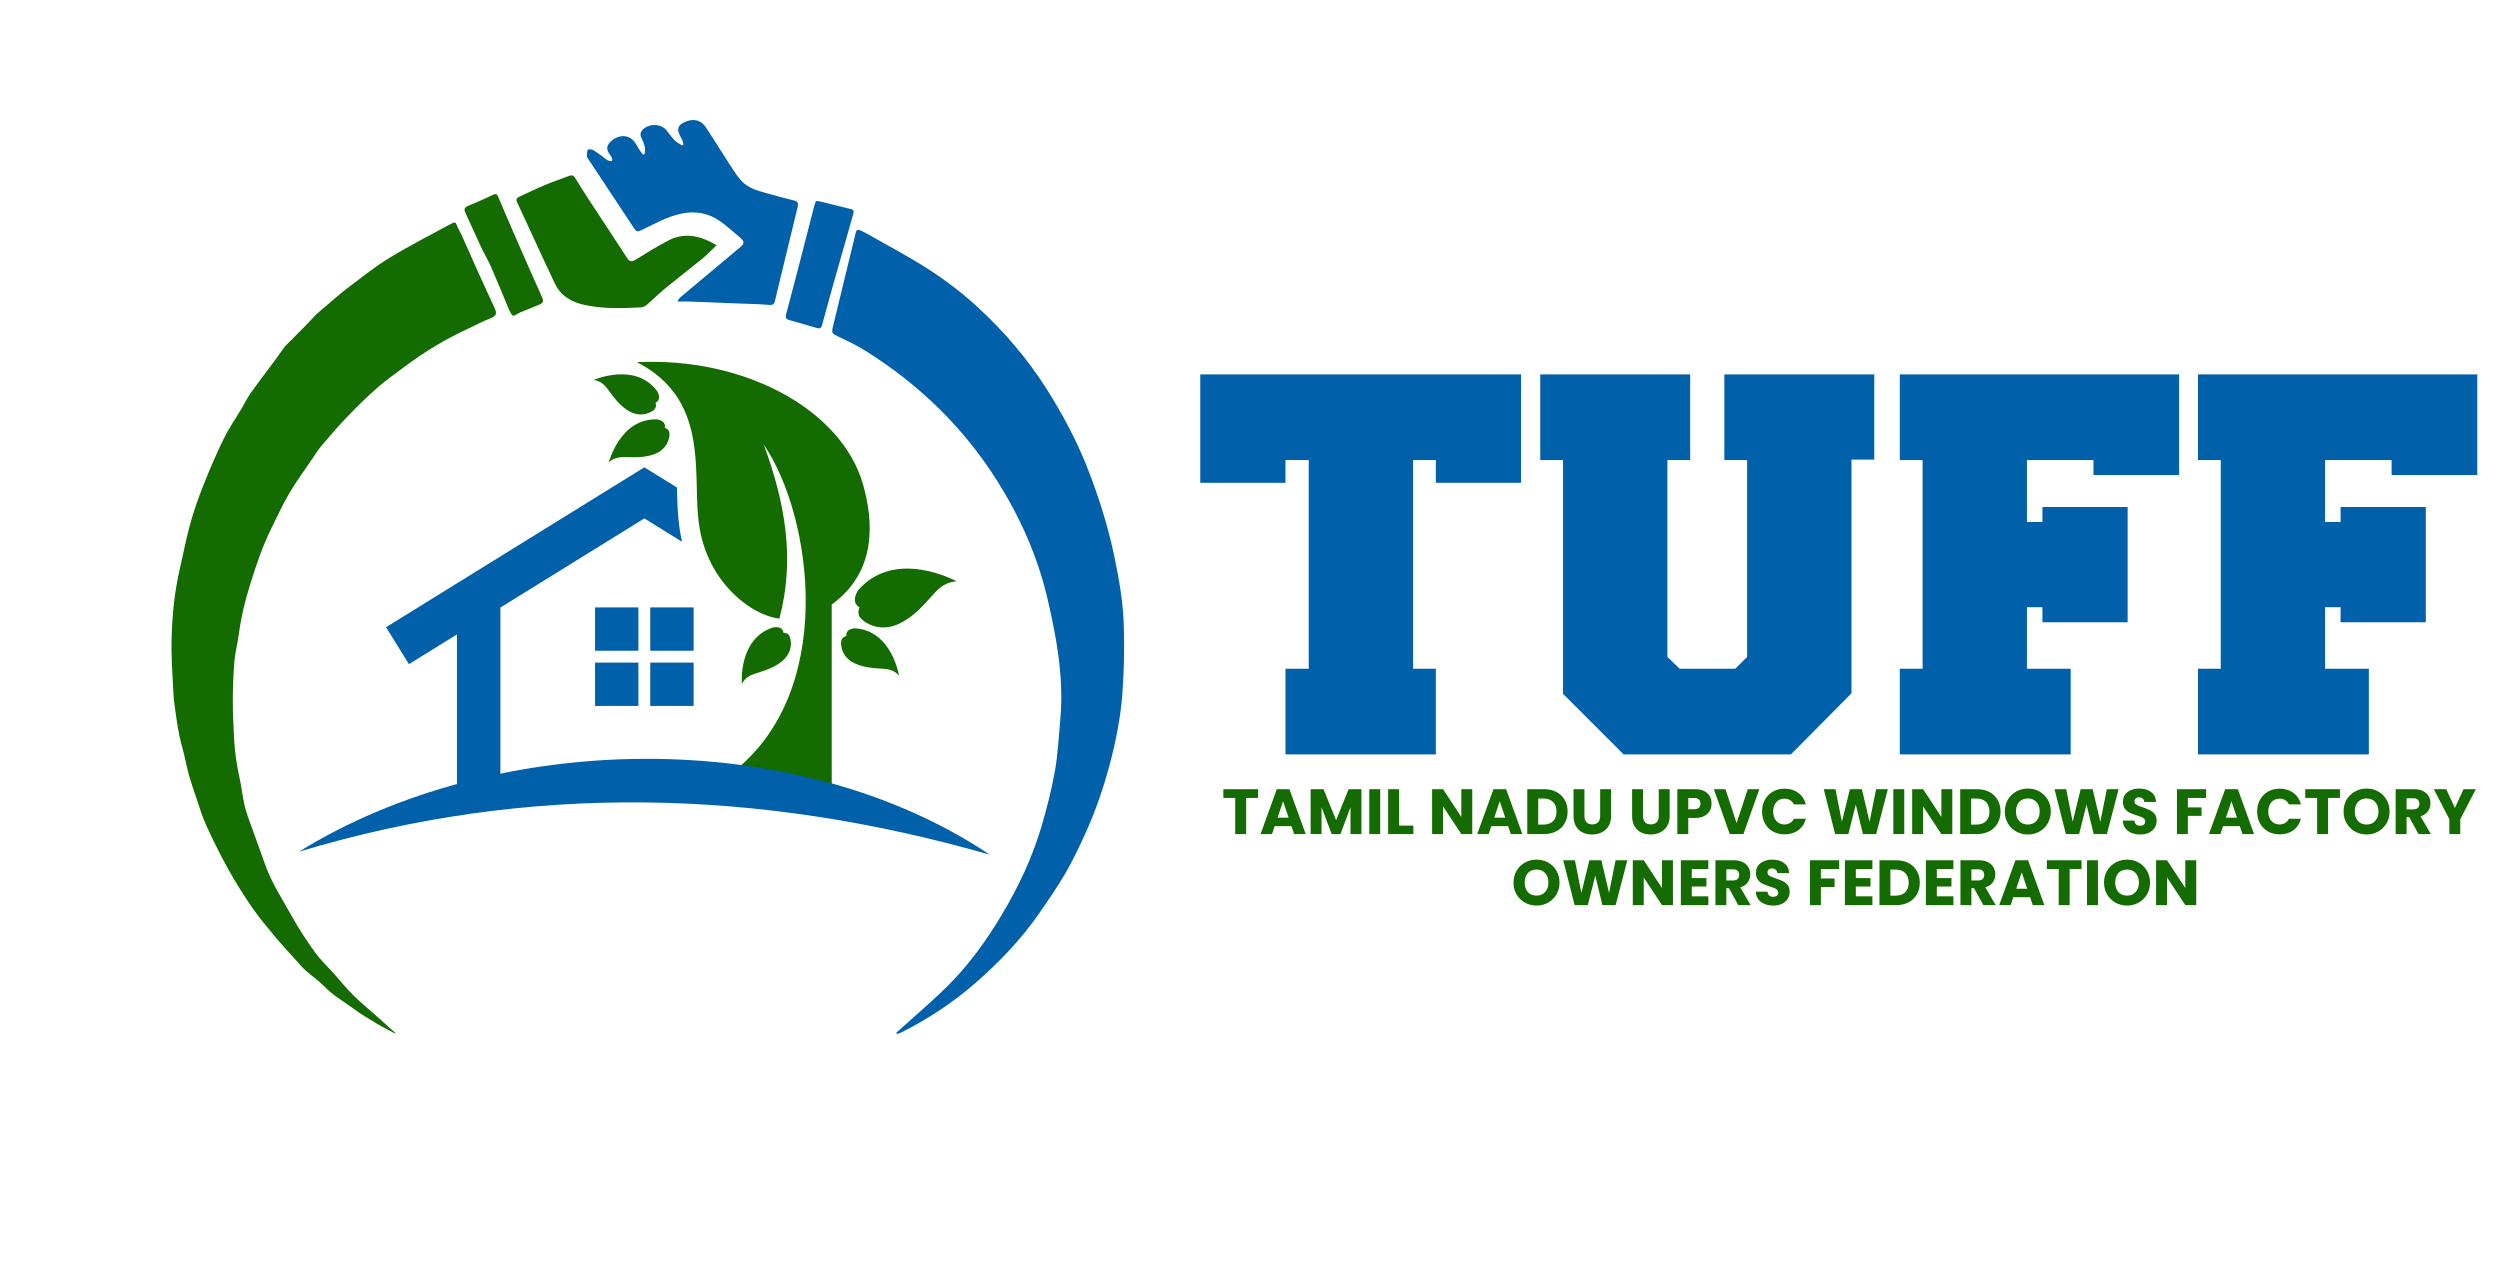
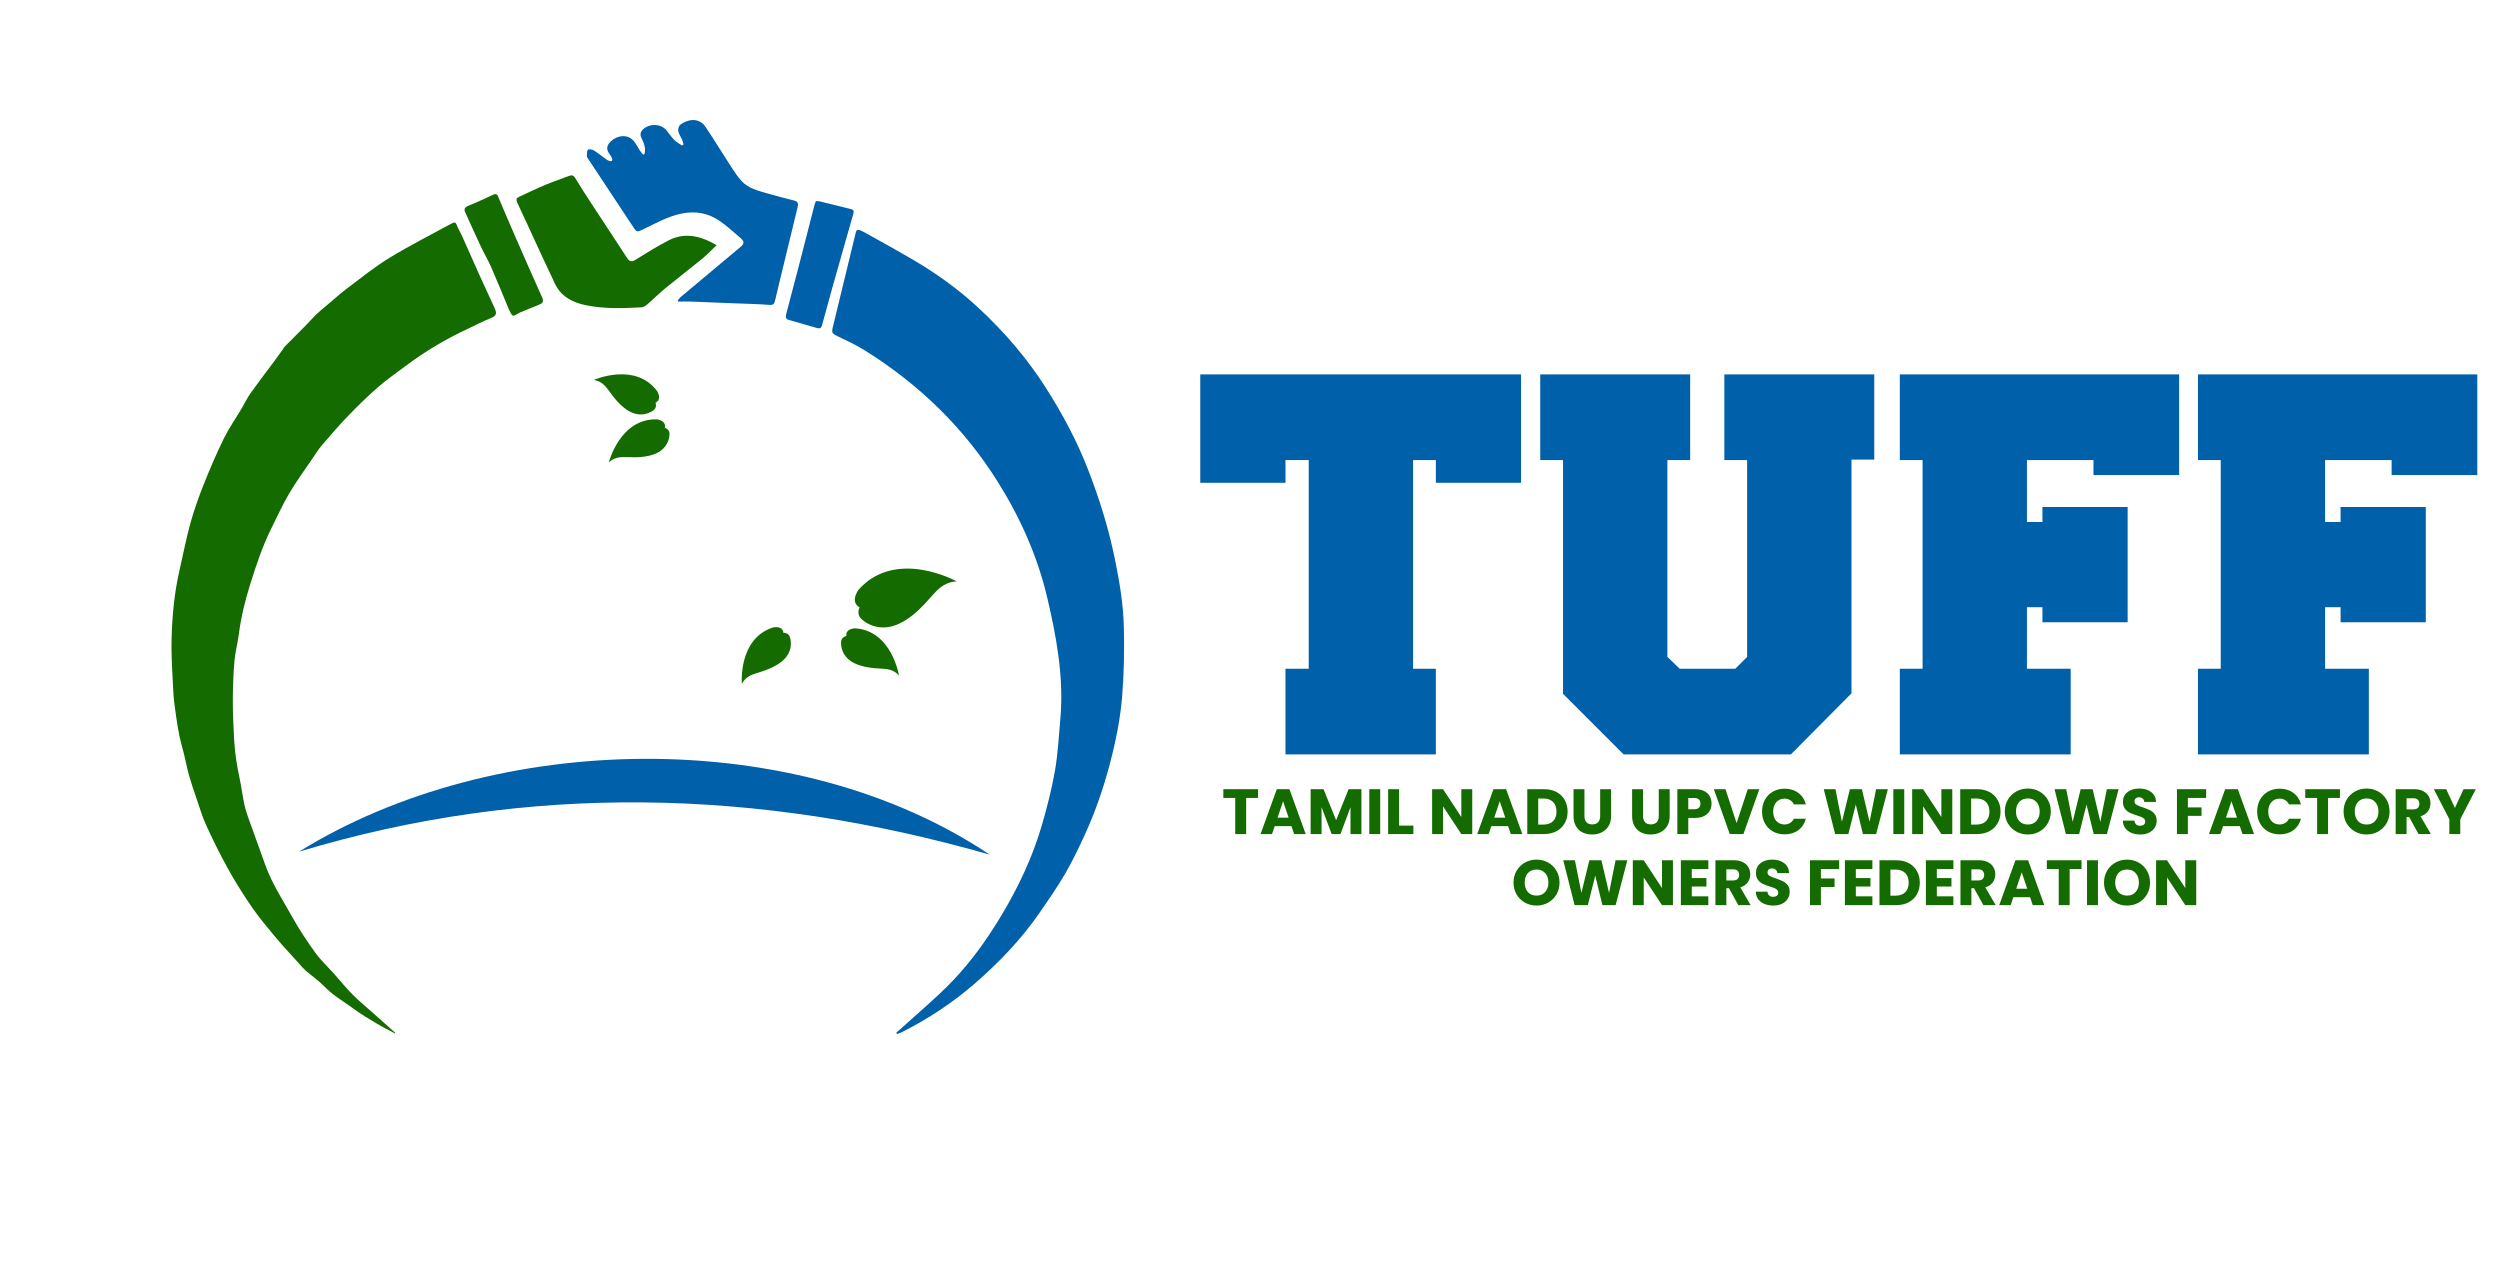
<svg xmlns="http://www.w3.org/2000/svg" width="1020" height="525" viewBox="0 0 1020 525" fill="none">
-   <path fill-rule="evenodd" clip-rule="evenodd" d="M282.995 247.822H265.312V265.505H282.995V247.822ZM242.782 288.034H260.465V270.351H242.782V288.034ZM242.782 247.822H260.465V265.505H242.782V247.822ZM282.995 288.034H265.312V270.351H282.995V288.034ZM157.512 255.9L166.842 270.972L186.436 258.843V324.201H204.162V247.869L262.889 211.514L278.282 221.043C277.571 217.991 277.088 214.869 276.814 211.719C276.384 207.466 276.288 203.184 276.193 198.902L262.889 190.666L157.512 255.9Z" fill="#0060A9" />
-   <path fill-rule="evenodd" clip-rule="evenodd" d="M339.229 320.692C339.265 320.393 339.308 320.094 339.342 319.796V246.632C358.123 233.104 356.277 212.1 352.06 197.459C343.416 167.441 304.234 145.583 259.848 147.768C288.833 162.619 282.868 191.438 284.856 210.962C287.092 236.899 306.454 251.08 317.988 252.395C324.364 228.475 320.534 205.595 311.635 181.453C331.453 210.248 342.245 283.975 296.979 316.499C302.928 317.288 333.374 319.65 339.229 320.692Z" fill="#146B00" />
  <path fill-rule="evenodd" clip-rule="evenodd" d="M390.411 237.25C390.411 237.25 387.161 236.988 383.612 239.747C380.051 242.499 375.357 250.267 367.195 254.306C359.034 258.349 352.848 254.116 351.137 252.23C349.419 250.353 350.703 247.775 350.703 247.775C350.703 247.775 346.686 246.118 350.232 240.668C365.56 223.372 390.411 237.25 390.411 237.25Z" fill="#146B00" />
  <path fill-rule="evenodd" clip-rule="evenodd" d="M366.797 275.694C366.797 275.694 365.621 273.912 362.766 273.195C359.91 272.469 354.008 273.182 348.631 270.602C343.253 268.024 342.94 263.125 343.222 261.481C343.497 259.838 345.345 259.46 345.345 259.46C345.345 259.46 344.578 256.719 348.821 256.35C363.928 257.276 366.797 275.694 366.797 275.694Z" fill="#146B00" />
  <path fill-rule="evenodd" clip-rule="evenodd" d="M302.688 279.085C302.688 279.085 303.4 277.072 305.999 275.689C308.596 274.296 314.496 273.567 319.093 269.768C323.693 265.97 322.817 261.14 322.147 259.613C321.484 258.084 319.6 258.163 319.6 258.163C319.6 258.163 319.683 255.318 315.477 255.98C301.037 260.518 302.688 279.085 302.688 279.085Z" fill="#146B00" />
  <path fill-rule="evenodd" clip-rule="evenodd" d="M122.002 347.485C215.63 319.256 309.576 321.718 403.777 348.685C324.593 295.641 201.955 297.918 122.002 347.485Z" fill="#0060A9" />
  <path fill-rule="evenodd" clip-rule="evenodd" d="M242.178 155.044C242.178 155.044 244.313 155.066 246.463 157.077C248.621 159.084 251.22 164.43 256.303 167.55C261.384 170.673 265.671 168.281 266.899 167.153C268.131 166.031 267.447 164.273 267.447 164.273C267.447 164.273 270.166 163.432 268.178 159.666C259.211 147.473 242.178 155.044 242.178 155.044Z" fill="#146B00" />
  <path fill-rule="evenodd" clip-rule="evenodd" d="M248.383 188.73C248.383 188.73 249.716 187.063 252.624 186.609C255.535 186.145 261.347 187.392 266.937 185.312C272.527 183.234 273.285 178.383 273.153 176.721C273.028 175.06 271.223 174.516 271.223 174.516C271.223 174.516 272.235 171.856 268.044 171.101C252.915 170.649 248.383 188.73 248.383 188.73Z" fill="#146B00" />
  <path d="M161.119 421.643C158.69 420.334 156.213 419.112 153.848 417.695C150.617 415.756 147.341 413.847 144.323 411.606C140.323 408.638 135.925 406.221 132.41 402.547C130.107 400.138 127.273 398.246 124.758 396.032C123.566 394.983 122.548 393.733 121.478 392.547C118.488 389.229 115.418 385.975 112.552 382.552C109.222 378.568 105.859 374.584 102.91 370.323C99.412 365.267 96.13 360.035 93.138 354.661C89.887 348.821 86.924 342.808 84.137 336.733C82.491 333.147 81.389 329.308 80.104 325.563C79.067 322.544 78.017 319.523 77.152 316.452C76.341 313.58 75.79 310.638 75.085 307.733C74.52 305.413 73.809 303.126 73.318 300.792C72.754 298.101 72.291 295.387 71.912 292.666C71.437 289.283 70.907 285.892 70.731 282.491C70.348 275.125 69.812 267.738 70.013 260.377C70.267 251.075 71.147 241.785 73.241 232.667C74.702 226.302 75.923 219.871 77.659 213.58C79.128 208.254 80.975 203.01 83.018 197.875C85.565 191.471 88.283 185.111 91.317 178.924C93.409 174.654 96.172 170.712 98.614 166.609C99.848 164.537 100.869 162.322 102.261 160.364C105.421 155.925 108.757 151.61 112.006 147.231C113.222 145.594 114.391 143.924 115.579 142.266C115.751 142.025 115.855 141.725 116.056 141.52C118.901 138.652 121.772 135.814 124.606 132.935C126.133 131.384 127.549 129.721 129.116 128.212C130.467 126.908 131.951 125.741 133.389 124.531C136.186 122.173 138.893 119.695 141.816 117.502C147.442 113.275 152.956 108.829 158.947 105.174C167.068 100.218 175.585 95.907 183.951 91.354C185.711 90.396 185.92 90.591 186.657 92.509C187.099 93.664 187.812 94.709 188.319 95.842C190.735 101.232 193.1 106.643 195.525 112.028C197.565 116.554 199.634 121.067 201.74 125.563C202.946 128.133 202.456 128.956 199.866 129.96C196.788 131.151 193.875 132.764 190.868 134.153C181.803 138.344 173.292 143.451 165.311 149.448C161.576 152.253 157.711 154.915 154.203 157.979C149.983 161.666 145.97 165.607 142.075 169.636C138.398 173.441 134.917 177.445 131.486 181.478C129.853 183.396 128.504 185.56 127.086 187.654C124.018 192.174 120.77 196.589 118.012 201.291C115.3 205.912 113.075 210.82 110.687 215.626C107.106 222.827 104.593 230.435 102.176 238.082C100.01 244.939 98.32 251.892 97.406 259.037C96.952 262.585 95.955 266.072 95.657 269.627C95.209 274.965 95.006 280.333 94.989 285.69C94.975 291.029 95.248 296.373 95.527 301.705C95.798 306.885 96.571 311.997 97.669 317.075C98.435 320.617 98.879 324.228 99.606 327.78C100.008 329.737 100.597 331.668 101.265 333.552C103.513 339.902 105.888 346.202 108.112 352.558C110.85 360.389 115.427 367.273 119.421 374.442C122.184 379.397 125.352 384.152 128.68 388.751C130.907 391.824 133.746 394.45 136.289 397.296C138.844 400.155 141.246 403.161 143.949 405.872C146.71 408.639 149.76 411.118 152.682 413.724C155.528 416.264 158.373 418.809 161.218 421.354C161.19 421.453 161.154 421.548 161.119 421.643Z" fill="#146B00" />
  <path d="M365.695 421.327C366.302 420.802 366.92 420.287 367.513 419.745C374.5 413.36 381.823 407.296 388.381 400.497C396.237 392.352 402.81 383.125 408.638 373.387C415.564 361.817 421.285 349.696 425.061 336.754C427.207 329.406 429.108 321.942 430.434 314.411C431.641 307.569 431.953 300.566 432.597 293.629C433.396 284.989 432.986 276.333 431.859 267.784C430.805 259.765 429.15 251.797 427.295 243.918C423.298 226.926 416.25 211.148 406.991 196.417C400.298 185.765 392.444 175.938 383.483 167.069C374.108 157.791 363.745 149.724 352.542 142.777C349.088 140.634 345.348 138.94 341.684 137.156C339.458 136.074 339.23 135.784 339.82 133.36C342.937 120.553 346.059 107.747 349.143 94.934C349.401 93.855 349.869 93.486 350.876 93.93C351.687 94.287 352.49 94.665 353.26 95.1C359.756 98.752 366.295 102.33 372.721 106.102C382.081 111.595 390.855 117.914 398.853 125.282C409.578 135.161 419.016 146.113 426.845 158.436C433.57 169.016 439.449 180.023 443.982 191.724C448.481 203.338 452.196 215.197 454.731 227.398C456.681 236.796 458.299 246.282 458.536 255.873C458.763 265.019 458.602 274.213 457.902 283.331C457.162 292.992 455.253 302.517 452.752 311.917C450.161 321.657 446.907 331.152 442.72 340.307C440.216 345.787 437.614 351.255 434.588 356.456C431.353 362.018 427.661 367.329 423.994 372.626C416.539 383.393 407.499 392.78 397.661 401.325C388.559 409.228 378.491 415.834 367.687 421.251C367.146 421.523 366.544 421.67 365.971 421.874C365.884 421.691 365.789 421.507 365.695 421.327Z" fill="#0060A9" />
  <path d="M262.956 62.843C263.553 60.642 262.837 58.613 261.862 56.649C261.234 55.381 261.026 54.254 262.085 53.064C264.515 50.34 269.529 50.306 271.836 53.079C272.971 54.446 273.964 55.942 275.202 57.202C276.066 58.077 277.239 58.651 278.273 59.359C278.478 59.21 278.685 59.064 278.89 58.915C278.694 58.271 278.554 57.603 278.288 56.988C277.777 55.8 276.961 54.683 276.725 53.452C276.575 52.654 276.967 51.348 277.578 50.878C280.255 48.834 285.042 47.556 287.901 51.833C291.521 57.246 294.903 62.815 298.457 68.271C299.743 70.246 301.062 72.247 302.664 73.954C305.502 76.978 309.483 77.862 313.284 78.972C316.861 80.016 320.477 80.93 324.089 81.845C325.542 82.213 325.78 83.063 325.462 84.375C323.758 91.332 322.086 98.295 320.402 105.257C319.001 111.05 317.57 116.841 316.219 122.651C315.894 124.05 315.409 124.524 313.808 124.395C309.273 124.029 304.714 123.961 300.165 123.776C293.844 123.521 287.524 123.254 281.204 123.023C279.714 122.97 278.22 123.038 276.725 123.049C276.662 122.884 276.603 122.72 276.54 122.556C276.886 122.134 277.175 121.643 277.587 121.298C285.795 114.415 294.024 107.555 302.225 100.668C303.713 99.416 303.697 98.439 302.188 97.16C299.39 94.786 296.688 92.26 293.684 90.175C288.895 86.853 283.552 85.947 277.781 87.2C272.187 88.416 267.292 91.213 262.235 93.647C260.054 94.695 259.773 94.757 258.504 92.838C252.351 83.551 246.207 74.263 240.067 64.968C239.808 64.575 239.456 64.13 239.457 63.709C239.451 62.814 239.396 61.729 239.867 61.098C240.121 60.759 241.577 60.936 242.213 61.33C244.054 62.481 245.749 63.865 247.517 65.137C247.845 65.373 248.244 65.548 248.638 65.663C249.654 65.97 250.053 65.489 249.693 64.574C249.395 63.813 248.895 63.121 248.418 62.448C247.397 61.01 247.619 59.532 248.619 58.335C251.057 55.421 256.132 53.937 259.098 58.213C259.804 59.234 260.361 60.353 261.038 61.395C261.429 61.999 261.918 62.537 262.363 63.105C262.552 63.027 262.755 62.937 262.956 62.843Z" fill="#0060A9" />
  <path d="M292.347 100.058C290.297 102.01 288.53 103.912 286.542 105.54C281.556 109.623 276.427 113.53 271.446 117.614C268.888 119.712 266.554 122.079 264.042 124.236C263.376 124.808 262.454 125.366 261.62 125.406C254.027 125.794 246.417 126.069 238.912 124.5C233.525 123.377 228.897 120.983 226.389 115.688C224.567 111.843 222.753 107.992 220.966 104.13C217.638 96.938 214.366 89.721 210.987 82.554C210.426 81.366 210.733 80.786 211.746 80.32C215.343 78.664 218.908 76.932 222.557 75.401C225.757 74.06 229.06 72.964 232.304 71.725C233.398 71.306 234.081 71.656 234.667 72.599C236.408 75.42 238.154 78.242 239.964 81.019C244.522 88.009 249.119 94.969 253.699 101.947C254.478 103.135 255.2 104.36 256.024 105.518C256.87 106.708 257.782 106.906 259.179 106.046C263.654 103.281 268.129 100.479 272.798 98.071C278.739 95.007 284.679 95.967 290.423 98.951C290.94 99.221 291.436 99.532 292.347 100.058Z" fill="#146B00" />
  <path d="M332.916 82.04C333.507 82.085 334.034 82.056 334.525 82.177C338.779 83.223 343.023 84.308 347.282 85.348C348.311 85.598 348.449 86.213 348.203 87.079C346.615 92.661 345.026 98.239 343.437 103.818C342.226 108.078 341.001 112.338 339.809 116.603C338.301 122.01 336.811 127.419 335.345 132.835C335.058 133.885 334.438 134.142 333.482 133.87C329.611 132.759 325.747 131.633 321.872 130.537C320.584 130.175 320.435 129.38 320.746 128.217C322.584 121.305 324.399 114.39 326.191 107.464C328.263 99.463 330.299 91.454 332.361 83.45C332.471 83.011 332.692 82.601 332.916 82.04Z" fill="#0060A9" />
  <path d="M207.728 126.473C205.423 120.948 202.985 114.928 200.392 108.974C199.189 106.213 197.614 103.62 196.33 100.889C194.118 96.183 191.996 91.433 189.842 86.698C189.182 85.251 189.632 84.521 191.157 83.915C194.553 82.571 197.852 80.99 201.176 79.474C202.128 79.038 202.726 78.989 203.225 80.184C205.616 85.906 208.074 91.601 210.559 97.285C214.083 105.347 217.619 113.407 221.228 121.436C221.881 122.888 221.497 123.674 220.165 124.221C217.549 125.293 214.931 126.354 212.317 127.43C211.991 127.563 211.68 127.742 211.375 127.925C209.124 129.261 209.126 129.264 207.728 126.473Z" fill="#146B00" />
  <path d="M620.594 196.991H585.828V187.695H576.532V272.845H585.828V307.798H524.475V272.845H533.957V187.695H524.475V196.991H489.708V152.742H620.594V196.991ZM755.402 282.885L730.675 307.798H662.443L637.716 283.071V187.695H628.42V152.742H689.587V187.695H680.291V268.011L685.311 272.845H707.993L712.827 268.011V187.695H703.531V152.742H764.698V187.509H755.402V282.885ZM833.313 247.746H826.992V272.845H844.84V307.798H775.121V272.845H784.417V187.695H775.121V152.742H889.089V193.83H854.136V187.695H826.992V212.98H833.313V206.845H868.08V253.882H833.313V247.746ZM954.959 247.746H948.637V272.845H966.485V307.798H896.766V272.845H906.062V187.695H896.766V152.742H1010.73V193.83H975.781V187.695H948.637V212.98H954.959V206.845H989.725V253.882H954.959V247.746Z" fill="#0060A9" />
  <path d="M513.278 321.987V325.558H508.429V340.288H503.971V325.558H499.122V321.987H513.278ZM526.908 337.056H520.078L518.983 340.288H514.316L520.938 321.987H526.1L532.722 340.288H528.003L526.908 337.056ZM525.761 333.614L523.493 326.914L521.251 333.614H525.761ZM555.463 321.987V340.288H551.005V329.313L546.912 340.288H543.315L539.195 329.287V340.288H534.737V321.987H540.004L545.139 334.657L550.223 321.987H555.463ZM563.127 321.987V340.288H558.669V321.987H563.127ZM570.816 336.847H576.656V340.288H566.358V321.987H570.816V336.847ZM600.679 340.288H596.221L588.765 329V340.288H584.307V321.987H588.765L596.221 333.327V321.987H600.679V340.288ZM615.304 337.056H608.473L607.378 340.288H602.712L609.334 321.987H614.495L621.117 340.288H616.399L615.304 337.056ZM614.157 333.614L611.888 326.914L609.646 333.614H614.157ZM629.989 321.987C631.919 321.987 633.604 322.369 635.047 323.134C636.49 323.899 637.602 324.976 638.384 326.367C639.184 327.74 639.583 329.33 639.583 331.138C639.583 332.928 639.184 334.518 638.384 335.908C637.602 337.299 636.481 338.376 635.021 339.141C633.578 339.906 631.901 340.288 629.989 340.288H623.133V321.987H629.989ZM629.703 336.43C631.388 336.43 632.701 335.969 633.639 335.048C634.578 334.127 635.047 332.823 635.047 331.138C635.047 329.452 634.578 328.139 633.639 327.201C632.701 326.262 631.388 325.793 629.703 325.793H627.591V336.43H629.703ZM646.455 321.987V332.936C646.455 334.031 646.724 334.874 647.263 335.465C647.801 336.056 648.592 336.352 649.635 336.352C650.678 336.352 651.477 336.056 652.034 335.465C652.59 334.874 652.868 334.031 652.868 332.936V321.987H657.326V332.91C657.326 334.544 656.978 335.926 656.283 337.056C655.588 338.185 654.649 339.037 653.467 339.61C652.303 340.184 650.999 340.471 649.557 340.471C648.114 340.471 646.819 340.193 645.672 339.637C644.543 339.063 643.648 338.211 642.987 337.082C642.327 335.935 641.996 334.544 641.996 332.91V321.987H646.455ZM670.361 321.987V332.936C670.361 334.031 670.63 334.874 671.169 335.465C671.708 336.056 672.499 336.352 673.542 336.352C674.584 336.352 675.384 336.056 675.94 335.465C676.496 334.874 676.774 334.031 676.774 332.936V321.987H681.232V332.91C681.232 334.544 680.885 335.926 680.19 337.056C679.494 338.185 678.556 339.037 677.374 339.61C676.209 340.184 674.906 340.471 673.463 340.471C672.021 340.471 670.726 340.193 669.579 339.637C668.449 339.063 667.554 338.211 666.894 337.082C666.233 335.935 665.903 334.544 665.903 332.91V321.987H670.361ZM698.311 327.879C698.311 328.939 698.067 329.912 697.581 330.799C697.094 331.668 696.347 332.372 695.339 332.91C694.331 333.449 693.079 333.719 691.584 333.719H688.821V340.288H684.363V321.987H691.584C693.044 321.987 694.278 322.239 695.286 322.743C696.295 323.247 697.051 323.942 697.555 324.828C698.059 325.715 698.311 326.732 698.311 327.879ZM691.246 330.173C692.097 330.173 692.732 329.973 693.149 329.573C693.566 329.174 693.774 328.609 693.774 327.879C693.774 327.149 693.566 326.584 693.149 326.184C692.732 325.784 692.097 325.585 691.246 325.585H688.821V330.173H691.246ZM717.812 321.987L711.32 340.288H705.741L699.25 321.987H703.995L708.531 335.804L713.093 321.987H717.812ZM718.919 331.111C718.919 329.304 719.31 327.696 720.092 326.288C720.875 324.863 721.961 323.76 723.351 322.977C724.759 322.178 726.349 321.778 728.122 321.778C730.295 321.778 732.154 322.352 733.701 323.499C735.248 324.646 736.282 326.21 736.804 328.192H731.902C731.537 327.427 731.016 326.845 730.338 326.445C729.678 326.045 728.922 325.845 728.07 325.845C726.697 325.845 725.585 326.323 724.733 327.279C723.881 328.235 723.455 329.513 723.455 331.111C723.455 332.71 723.881 333.988 724.733 334.944C725.585 335.9 726.697 336.378 728.07 336.378C728.922 336.378 729.678 336.178 730.338 335.778C731.016 335.378 731.537 334.796 731.902 334.031H736.804C736.282 336.013 735.248 337.577 733.701 338.724C732.154 339.854 730.295 340.419 728.122 340.419C726.349 340.419 724.759 340.028 723.351 339.246C721.961 338.446 720.875 337.342 720.092 335.935C719.31 334.527 718.919 332.919 718.919 331.111ZM770.243 321.987L765.472 340.288H760.075L757.155 328.244L754.131 340.288H748.734L744.094 321.987H748.865L751.498 335.309L754.757 321.987H759.658L762.786 335.309L765.446 321.987H770.243ZM776.936 321.987V340.288H772.478V321.987H776.936ZM796.539 340.288H792.081L784.625 329V340.288H780.167V321.987H784.625L792.081 333.327V321.987H796.539V340.288ZM806.627 321.987C808.557 321.987 810.243 322.369 811.685 323.134C813.128 323.899 814.24 324.976 815.022 326.367C815.822 327.74 816.221 329.33 816.221 331.138C816.221 332.928 815.822 334.518 815.022 335.908C814.24 337.299 813.119 338.376 811.659 339.141C810.217 339.906 808.539 340.288 806.627 340.288H799.771V321.987H806.627ZM806.341 336.43C808.027 336.43 809.339 335.969 810.277 335.048C811.216 334.127 811.685 332.823 811.685 331.138C811.685 329.452 811.216 328.139 810.277 327.201C809.339 326.262 808.027 325.793 806.341 325.793H804.229V336.43H806.341ZM827.368 340.471C825.648 340.471 824.066 340.071 822.623 339.272C821.198 338.472 820.06 337.36 819.208 335.935C818.374 334.492 817.957 332.876 817.957 331.085C817.957 329.295 818.374 327.688 819.208 326.262C820.06 324.837 821.198 323.725 822.623 322.925C824.066 322.126 825.648 321.726 827.368 321.726C829.089 321.726 830.662 322.126 832.087 322.925C833.53 323.725 834.659 324.837 835.476 326.262C836.31 327.688 836.728 329.295 836.728 331.085C836.728 332.876 836.31 334.492 835.476 335.935C834.642 337.36 833.512 338.472 832.087 339.272C830.662 340.071 829.089 340.471 827.368 340.471ZM827.368 336.404C828.828 336.404 829.993 335.917 830.862 334.944C831.748 333.971 832.191 332.684 832.191 331.085C832.191 329.469 831.748 328.183 830.862 327.227C829.993 326.254 828.828 325.767 827.368 325.767C825.891 325.767 824.709 326.245 823.823 327.201C822.954 328.157 822.519 329.452 822.519 331.085C822.519 332.702 822.954 333.997 823.823 334.97C824.709 335.926 825.891 336.404 827.368 336.404ZM864.392 321.987L859.621 340.288H854.224L851.304 328.244L848.28 340.288H842.884L838.243 321.987H843.014L845.647 335.309L848.906 321.987H853.807L856.936 335.309L859.595 321.987H864.392ZM873.25 340.471C871.911 340.471 870.712 340.254 869.652 339.819C868.592 339.385 867.74 338.741 867.097 337.89C866.471 337.038 866.141 336.013 866.106 334.814H870.851C870.921 335.491 871.155 336.013 871.555 336.378C871.955 336.725 872.476 336.899 873.119 336.899C873.78 336.899 874.301 336.751 874.683 336.456C875.066 336.143 875.257 335.717 875.257 335.179C875.257 334.727 875.101 334.353 874.788 334.057C874.492 333.762 874.119 333.519 873.667 333.327C873.232 333.136 872.606 332.919 871.79 332.676C870.608 332.311 869.643 331.946 868.896 331.581C868.148 331.216 867.505 330.677 866.967 329.964C866.428 329.252 866.158 328.322 866.158 327.175C866.158 325.472 866.775 324.142 868.009 323.186C869.243 322.213 870.851 321.726 872.832 321.726C874.849 321.726 876.474 322.213 877.708 323.186C878.942 324.142 879.602 325.48 879.689 327.201H874.866C874.831 326.61 874.614 326.149 874.214 325.819C873.814 325.472 873.302 325.298 872.676 325.298C872.137 325.298 871.703 325.445 871.372 325.741C871.042 326.019 870.877 326.427 870.877 326.966C870.877 327.557 871.155 328.018 871.711 328.348C872.268 328.678 873.137 329.035 874.318 329.417C875.5 329.817 876.456 330.199 877.186 330.564C877.934 330.929 878.577 331.459 879.115 332.154C879.654 332.85 879.924 333.745 879.924 334.84C879.924 335.882 879.654 336.83 879.115 337.681C878.594 338.533 877.829 339.211 876.821 339.715C875.813 340.219 874.623 340.471 873.25 340.471ZM900.106 321.987V325.558H892.65V329.417H898.229V332.884H892.65V340.288H888.192V321.987H900.106ZM913.842 337.056H907.011L905.917 340.288H901.25L907.872 321.987H913.034L919.656 340.288H914.937L913.842 337.056ZM912.695 333.614L910.427 326.914L908.185 333.614H912.695ZM920.915 331.111C920.915 329.304 921.306 327.696 922.088 326.288C922.87 324.863 923.957 323.76 925.347 322.977C926.755 322.178 928.345 321.778 930.118 321.778C932.29 321.778 934.15 322.352 935.697 323.499C937.244 324.646 938.278 326.21 938.799 328.192H933.898C933.533 327.427 933.012 326.845 932.334 326.445C931.673 326.045 930.917 325.845 930.066 325.845C928.693 325.845 927.58 326.323 926.729 327.279C925.877 328.235 925.451 329.513 925.451 331.111C925.451 332.71 925.877 333.988 926.729 334.944C927.58 335.9 928.693 336.378 930.066 336.378C930.917 336.378 931.673 336.178 932.334 335.778C933.012 335.378 933.533 334.796 933.898 334.031H938.799C938.278 336.013 937.244 337.577 935.697 338.724C934.15 339.854 932.29 340.419 930.118 340.419C928.345 340.419 926.755 340.028 925.347 339.246C923.957 338.446 922.87 337.342 922.088 335.935C921.306 334.527 920.915 332.919 920.915 331.111ZM954.695 321.987V325.558H949.846V340.288H945.388V325.558H940.539V321.987H954.695ZM965.588 340.471C963.867 340.471 962.286 340.071 960.843 339.272C959.418 338.472 958.279 337.36 957.428 335.935C956.594 334.492 956.176 332.876 956.176 331.085C956.176 329.295 956.594 327.688 957.428 326.262C958.279 324.837 959.418 323.725 960.843 322.925C962.286 322.126 963.867 321.726 965.588 321.726C967.309 321.726 968.881 322.126 970.307 322.925C971.749 323.725 972.879 324.837 973.696 326.262C974.53 327.688 974.947 329.295 974.947 331.085C974.947 332.876 974.53 334.492 973.696 335.935C972.862 337.36 971.732 338.472 970.307 339.272C968.881 340.071 967.309 340.471 965.588 340.471ZM965.588 336.404C967.048 336.404 968.212 335.917 969.081 334.944C969.968 333.971 970.411 332.684 970.411 331.085C970.411 329.469 969.968 328.183 969.081 327.227C968.212 326.254 967.048 325.767 965.588 325.767C964.111 325.767 962.929 326.245 962.042 327.201C961.173 328.157 960.739 329.452 960.739 331.085C960.739 332.702 961.173 333.997 962.042 334.97C962.929 335.926 964.111 336.404 965.588 336.404ZM986.761 340.288L982.954 333.38H981.885V340.288H977.427V321.987H984.91C986.352 321.987 987.578 322.239 988.586 322.743C989.611 323.247 990.376 323.942 990.88 324.828C991.384 325.698 991.636 326.671 991.636 327.748C991.636 328.965 991.288 330.051 990.593 331.007C989.915 331.963 988.907 332.641 987.569 333.041L991.792 340.288H986.761ZM981.885 330.225H984.649C985.466 330.225 986.074 330.025 986.474 329.625C986.891 329.226 987.1 328.661 987.1 327.931C987.1 327.236 986.891 326.688 986.474 326.288C986.074 325.889 985.466 325.689 984.649 325.689H981.885V330.225ZM1010.13 321.987L1003.79 334.24V340.288H999.336V334.24L993 321.987H998.058L1001.6 329.652L1005.12 321.987H1010.13ZM626.925 369.471C625.205 369.471 623.623 369.071 622.181 368.272C620.755 367.472 619.617 366.36 618.765 364.935C617.931 363.492 617.514 361.876 617.514 360.085C617.514 358.295 617.931 356.688 618.765 355.262C619.617 353.837 620.755 352.725 622.181 351.925C623.623 351.126 625.205 350.726 626.925 350.726C628.646 350.726 630.219 351.126 631.644 351.925C633.087 352.725 634.216 353.837 635.033 355.262C635.868 356.688 636.285 358.295 636.285 360.085C636.285 361.876 635.868 363.492 635.033 364.935C634.199 366.36 633.069 367.472 631.644 368.272C630.219 369.071 628.646 369.471 626.925 369.471ZM626.925 365.404C628.385 365.404 629.55 364.917 630.419 363.944C631.305 362.971 631.748 361.684 631.748 360.085C631.748 358.469 631.305 357.183 630.419 356.227C629.55 355.254 628.385 354.767 626.925 354.767C625.448 354.767 624.266 355.245 623.38 356.201C622.511 357.157 622.076 358.452 622.076 360.085C622.076 361.702 622.511 362.997 623.38 363.97C624.266 364.926 625.448 365.404 626.925 365.404ZM663.949 350.987L659.178 369.288H653.782L650.862 357.244L647.837 369.288H642.441L637.8 350.987H642.571L645.204 364.309L648.463 350.987H653.364L656.493 364.309L659.152 350.987H663.949ZM682.557 369.288H678.099L670.643 358V369.288H666.185V350.987H670.643L678.099 362.327V350.987H682.557V369.288ZM690.247 354.558V358.26H696.217V361.702H690.247V365.717H696.999V369.288H685.789V350.987H696.999V354.558H690.247ZM709.226 369.288L705.42 362.38H704.351V369.288H699.893V350.987H707.375C708.818 350.987 710.043 351.239 711.051 351.743C712.077 352.247 712.842 352.942 713.346 353.828C713.85 354.698 714.102 355.671 714.102 356.748C714.102 357.965 713.754 359.051 713.059 360.007C712.381 360.963 711.373 361.641 710.035 362.041L714.258 369.288H709.226ZM704.351 359.225H707.115C707.932 359.225 708.54 359.025 708.94 358.625C709.357 358.226 709.565 357.661 709.565 356.931C709.565 356.236 709.357 355.688 708.94 355.288C708.54 354.889 707.932 354.689 707.115 354.689H704.351V359.225ZM723.522 369.471C722.184 369.471 720.985 369.254 719.924 368.819C718.864 368.385 718.013 367.741 717.369 366.89C716.744 366.038 716.414 365.013 716.379 363.814H721.124C721.193 364.491 721.428 365.013 721.827 365.378C722.227 365.725 722.749 365.899 723.392 365.899C724.052 365.899 724.574 365.751 724.956 365.456C725.338 365.143 725.53 364.717 725.53 364.179C725.53 363.727 725.373 363.353 725.06 363.057C724.765 362.762 724.391 362.519 723.939 362.327C723.505 362.136 722.879 361.919 722.062 361.676C720.88 361.311 719.916 360.946 719.168 360.581C718.421 360.216 717.778 359.677 717.239 358.964C716.7 358.252 716.431 357.322 716.431 356.175C716.431 354.472 717.048 353.142 718.282 352.186C719.516 351.213 721.124 350.726 723.105 350.726C725.121 350.726 726.746 351.213 727.98 352.186C729.214 353.142 729.875 354.48 729.962 356.201H725.138C725.104 355.61 724.886 355.149 724.487 354.819C724.087 354.472 723.574 354.298 722.949 354.298C722.41 354.298 721.975 354.445 721.645 354.741C721.315 355.019 721.15 355.427 721.15 355.966C721.15 356.557 721.428 357.018 721.984 357.348C722.54 357.678 723.409 358.035 724.591 358.417C725.773 358.817 726.729 359.199 727.459 359.564C728.206 359.929 728.849 360.459 729.388 361.154C729.927 361.85 730.196 362.745 730.196 363.84C730.196 364.882 729.927 365.83 729.388 366.681C728.867 367.533 728.102 368.211 727.094 368.715C726.086 369.219 724.895 369.471 723.522 369.471ZM750.379 350.987V354.558H742.922V358.417H748.502V361.884H742.922V369.288H738.464V350.987H750.379ZM757.18 354.558V358.26H763.15V361.702H757.18V365.717H763.932V369.288H752.722V350.987H763.932V354.558H757.18ZM773.683 350.987C775.612 350.987 777.298 351.369 778.741 352.134C780.183 352.899 781.295 353.976 782.078 355.367C782.877 356.74 783.277 358.33 783.277 360.138C783.277 361.928 782.877 363.518 782.078 364.908C781.295 366.299 780.174 367.376 778.714 368.141C777.272 368.906 775.595 369.288 773.683 369.288H766.826V350.987H773.683ZM773.396 365.43C775.082 365.43 776.394 364.969 777.333 364.048C778.271 363.127 778.741 361.823 778.741 360.138C778.741 358.452 778.271 357.139 777.333 356.201C776.394 355.262 775.082 354.793 773.396 354.793H771.284V365.43H773.396ZM790.226 354.558V358.26H796.196V361.702H790.226V365.717H796.979V369.288H785.768V350.987H796.979V354.558H790.226ZM809.206 369.288L805.4 362.38H804.331V369.288H799.873V350.987H807.355C808.798 350.987 810.023 351.239 811.031 351.743C812.056 352.247 812.821 352.942 813.325 353.828C813.829 354.698 814.081 355.671 814.081 356.748C814.081 357.965 813.734 359.051 813.038 360.007C812.361 360.963 811.352 361.641 810.014 362.041L814.238 369.288H809.206ZM804.331 359.225H807.094C807.911 359.225 808.519 359.025 808.919 358.625C809.336 358.226 809.545 357.661 809.545 356.931C809.545 356.236 809.336 355.688 808.919 355.288C808.519 354.889 807.911 354.689 807.094 354.689H804.331V359.225ZM828.273 366.056H821.442L820.347 369.288H815.68L822.302 350.987H827.464L834.086 369.288H829.367L828.273 366.056ZM827.125 362.614L824.857 355.914L822.615 362.614H827.125ZM849.267 350.987V354.558H844.418V369.288H839.96V354.558H835.111V350.987H849.267ZM855.963 350.987V369.288H851.505V350.987H855.963ZM867.849 369.471C866.128 369.471 864.547 369.071 863.104 368.272C861.679 367.472 860.54 366.36 859.689 364.935C858.854 363.492 858.437 361.876 858.437 360.085C858.437 358.295 858.854 356.688 859.689 355.262C860.54 353.837 861.679 352.725 863.104 351.925C864.547 351.126 866.128 350.726 867.849 350.726C869.569 350.726 871.142 351.126 872.568 351.925C874.01 352.725 875.14 353.837 875.957 355.262C876.791 356.688 877.208 358.295 877.208 360.085C877.208 361.876 876.791 363.492 875.957 364.935C875.123 366.36 873.993 367.472 872.568 368.272C871.142 369.071 869.569 369.471 867.849 369.471ZM867.849 365.404C869.309 365.404 870.473 364.917 871.342 363.944C872.229 362.971 872.672 361.684 872.672 360.085C872.672 358.469 872.229 357.183 871.342 356.227C870.473 355.254 869.309 354.767 867.849 354.767C866.371 354.767 865.19 355.245 864.303 356.201C863.434 357.157 863 358.452 863 360.085C863 361.702 863.434 362.997 864.303 363.97C865.19 364.926 866.371 365.404 867.849 365.404ZM896.061 369.288H891.603L884.146 358V369.288H879.688V350.987H884.146L891.603 362.327V350.987H896.061V369.288Z" fill="#146B00" />
</svg>